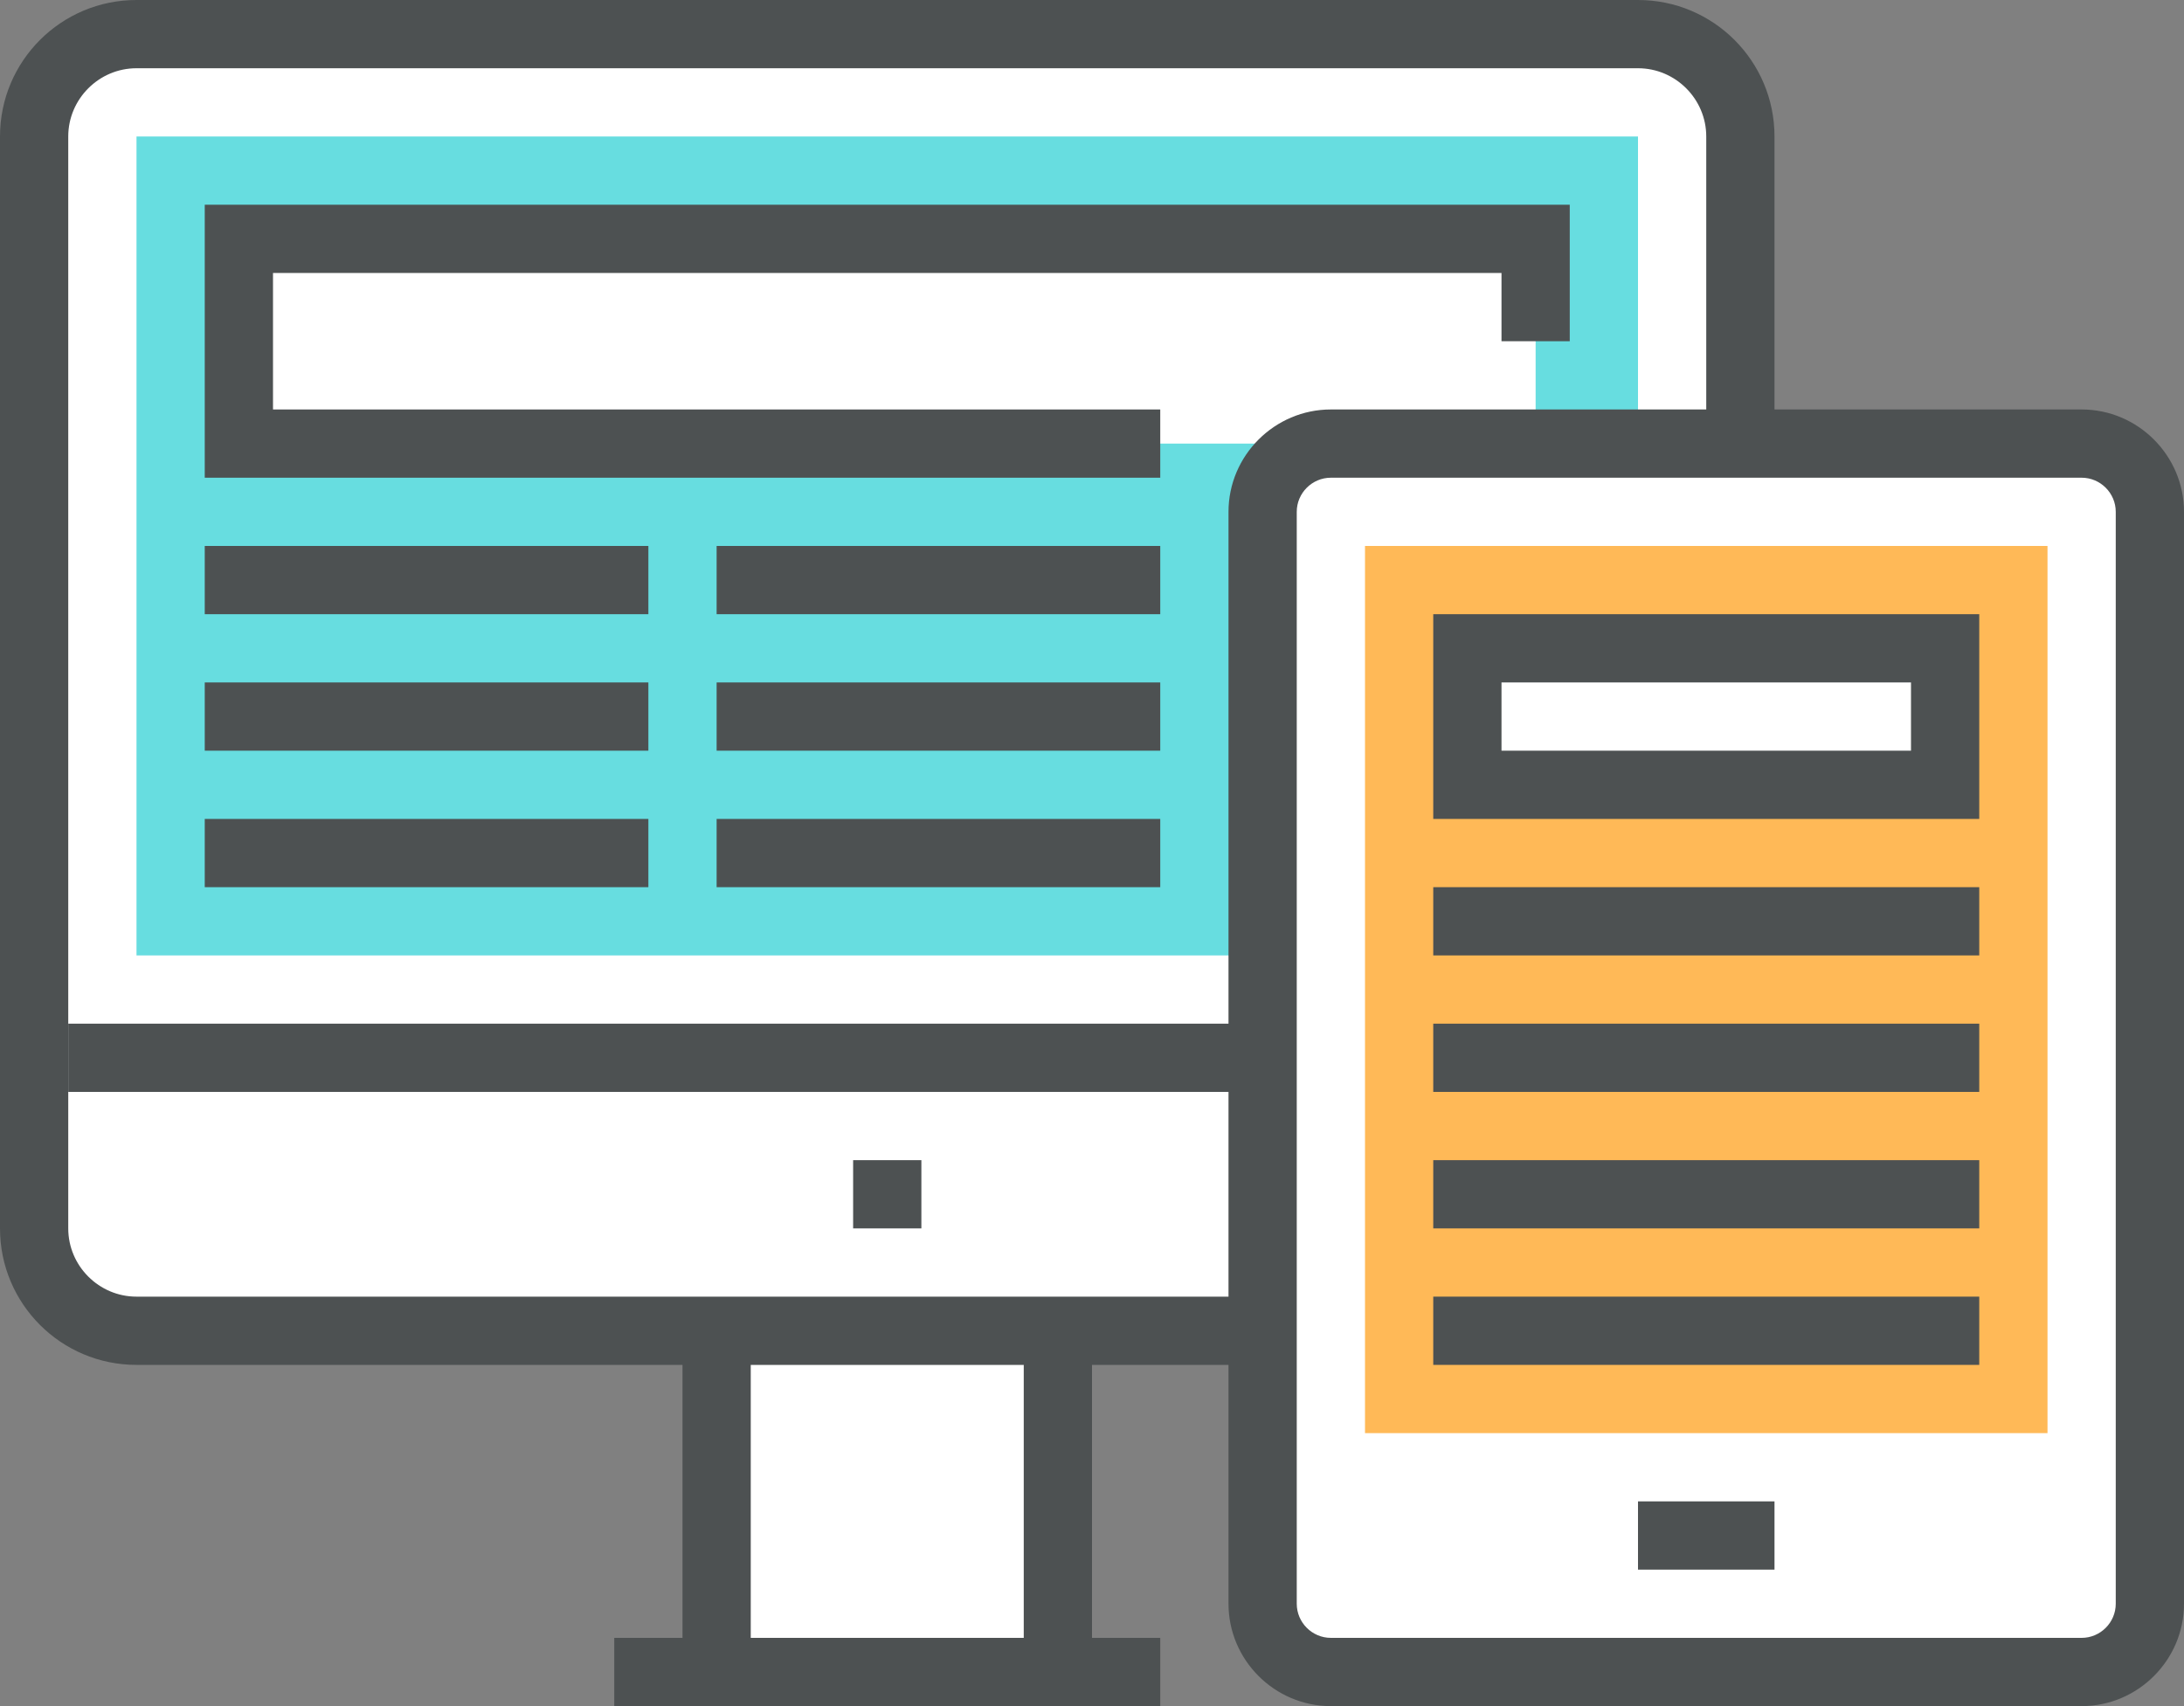
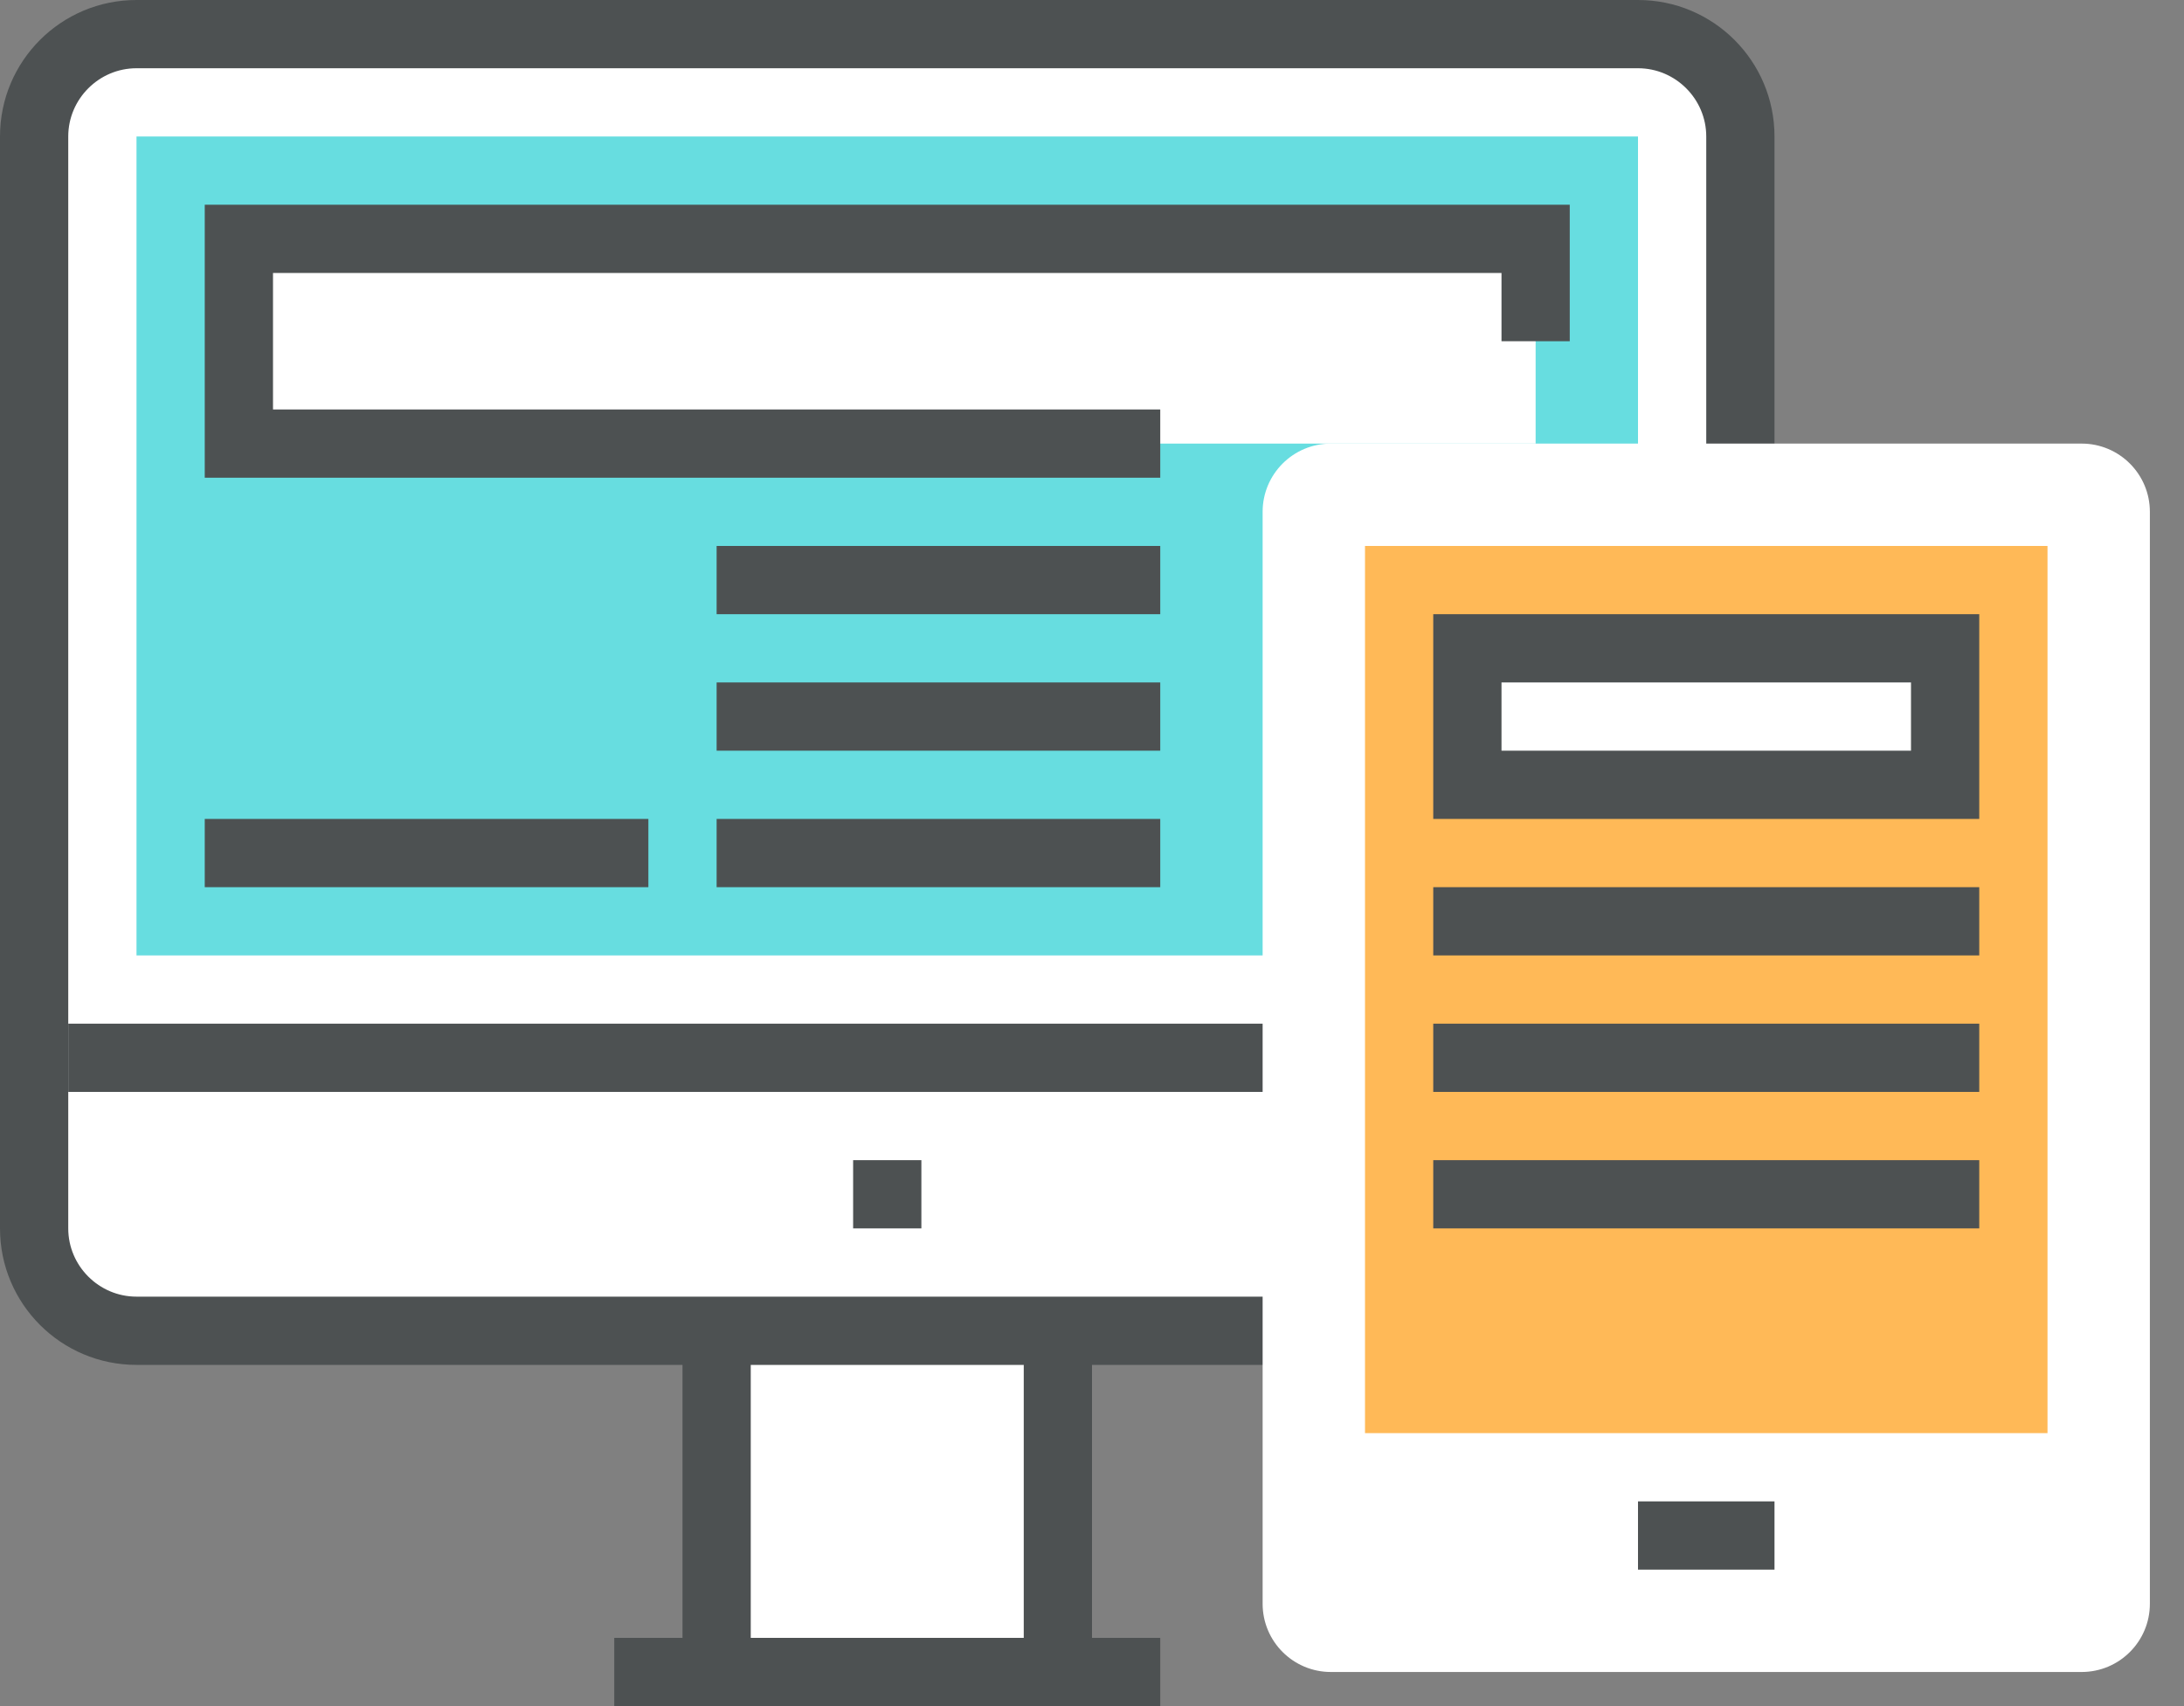
<svg xmlns="http://www.w3.org/2000/svg" width="64" height="50" viewBox="0 0 64 50" fill="none">
  <rect x="0" y="0" width="64" height="50" fill="#808080" stroke="none" />
  <g clip-path="url(#clip0_26_41)">
    <path d="M31 39H21V49H31V39Z" fill="white" />
    <path d="M48 1H4C2.343 1 1 2.343 1 4V36C1 37.657 2.343 39 4 39H48C49.657 39 51 37.657 51 36V4C51 2.343 49.657 1 48 1Z" fill="white" />
    <path d="M48 40H4C1.79 40 0 38.21 0 36V4C0 1.79 1.79 0 4 0H48C50.21 0 52 1.79 52 4V36C52 38.21 50.21 40 48 40ZM4 2C2.9 2 2 2.9 2 4V36C2 37.1 2.9 38 4 38H48C49.1 38 50 37.1 50 36V4C50 2.9 49.1 2 48 2H4Z" fill="#4D5152" />
    <path d="M32 39H30V49H32V39Z" fill="#4D5152" />
    <path d="M22 39H20V49H22V39Z" fill="#4D5152" />
    <path d="M34 48H18V50H34V48Z" fill="#4D5152" />
    <path d="M50 30H2V32H50V30Z" fill="#4D5152" />
    <path d="M27 34H25V36H27V34Z" fill="#4D5152" />
    <path d="M48 4H4V28H48V4Z" fill="#67DDE0" />
    <path d="M45 7H7V13H45V7Z" fill="white" />
-     <path d="M19 16H6V18H19V16Z" fill="#4D5152" />
    <path d="M34 16H21V18H34V16Z" fill="#4D5152" />
-     <path d="M19 20H6V22H19V20Z" fill="#4D5152" />
    <path d="M34 20H21V22H34V20Z" fill="#4D5152" />
    <path d="M19 24H6V26H19V24Z" fill="#4D5152" />
    <path d="M34 24H21V26H34V24Z" fill="#4D5152" />
    <path d="M61 13H39C37.895 13 37 13.895 37 15V47C37 48.105 37.895 49 39 49H61C62.105 49 63 48.105 63 47V15C63 13.895 62.105 13 61 13Z" fill="white" />
-     <path d="M61 50H39C37.35 50 36 48.65 36 47V15C36 13.35 37.35 12 39 12H61C62.65 12 64 13.35 64 15V47C64 48.65 62.65 50 61 50ZM39 14C38.45 14 38 14.45 38 15V47C38 47.55 38.45 48 39 48H61C61.55 48 62 47.55 62 47V15C62 14.45 61.55 14 61 14H39Z" fill="#4D5152" />
    <path d="M52 44H48V46H52V44Z" fill="#4D5152" />
    <path d="M60 16H40V42H60V16Z" fill="#FFB957" />
    <path d="M57 19H43V23H57V19Z" fill="white" />
    <path d="M58 24H42V18H58V24ZM44 22H56V20H44V22Z" fill="#4D5152" />
    <path d="M58 26H42V28H58V26Z" fill="#4D5152" />
    <path d="M58 30H42V32H58V30Z" fill="#4D5152" />
    <path d="M58 34H42V36H58V34Z" fill="#4D5152" />
-     <path d="M58 38H42V40H58V38Z" fill="#4D5152" />
    <path d="M34 14H6V6H46V10H44V8H8V12H34V14Z" fill="#4D5152" />
  </g>
  <defs>
    <clipPath id="clip0_26_41">
      <rect width="64" height="50" fill="white" />
    </clipPath>
  </defs>
</svg>